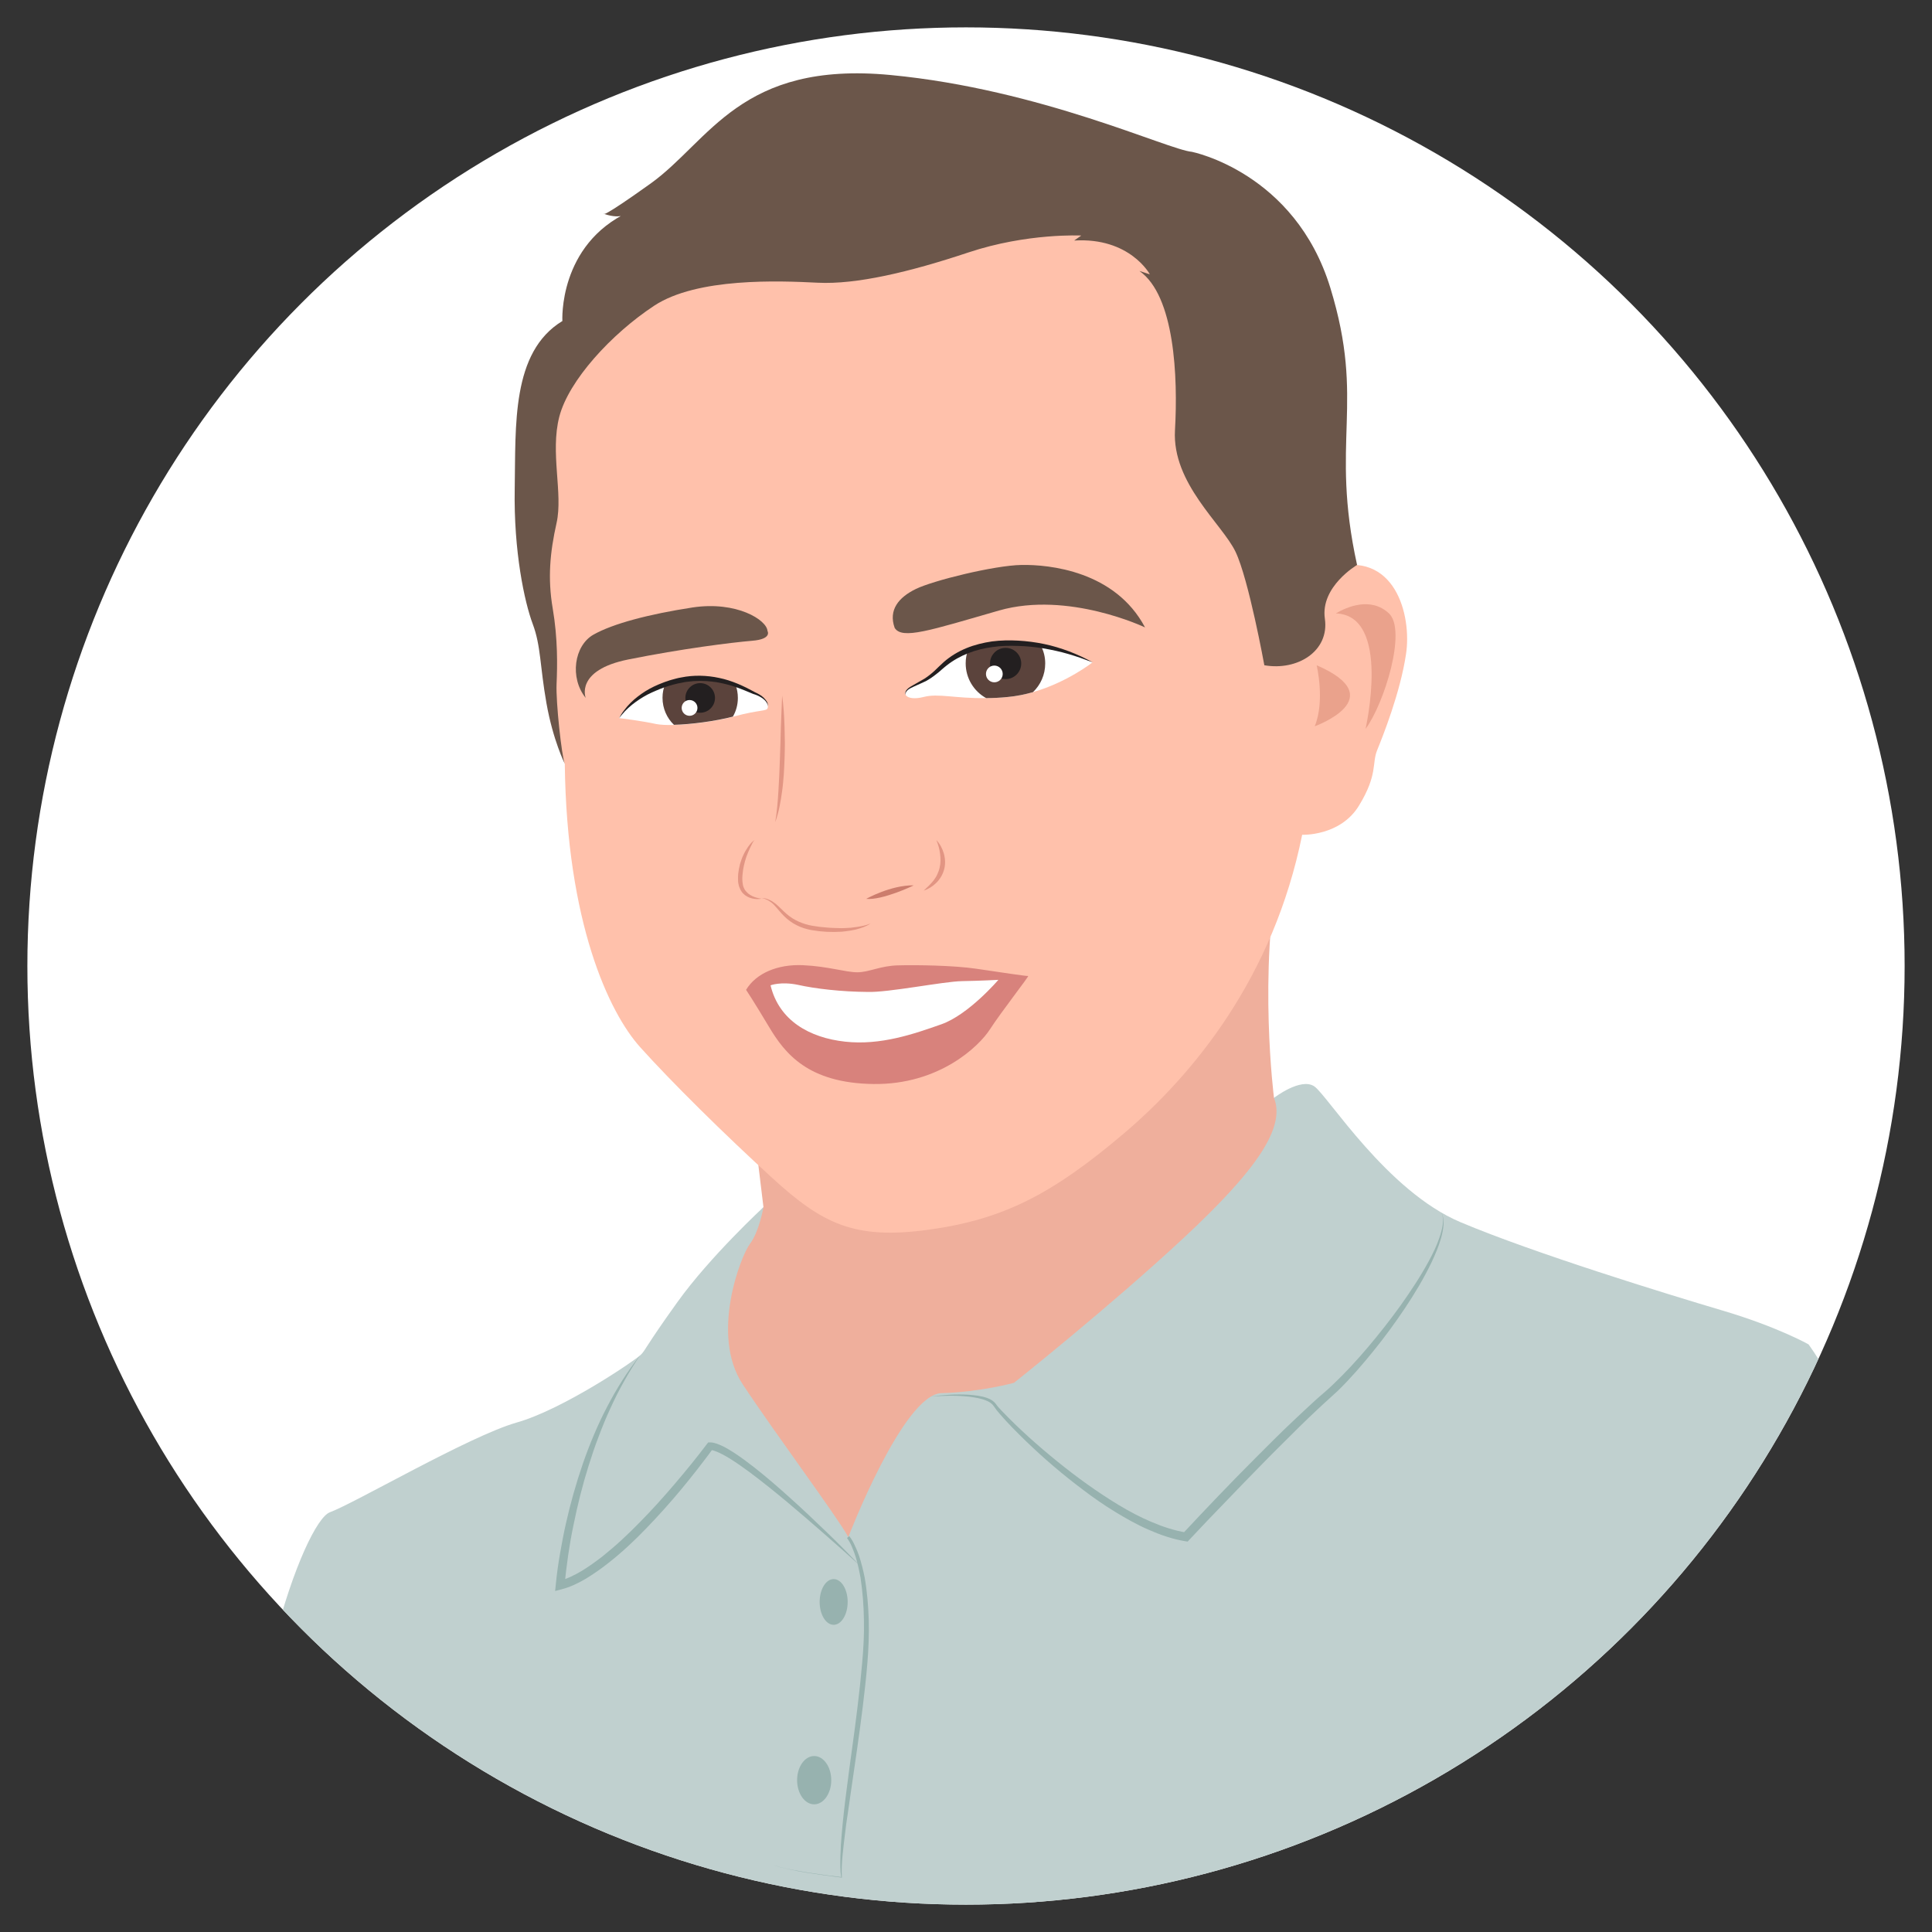
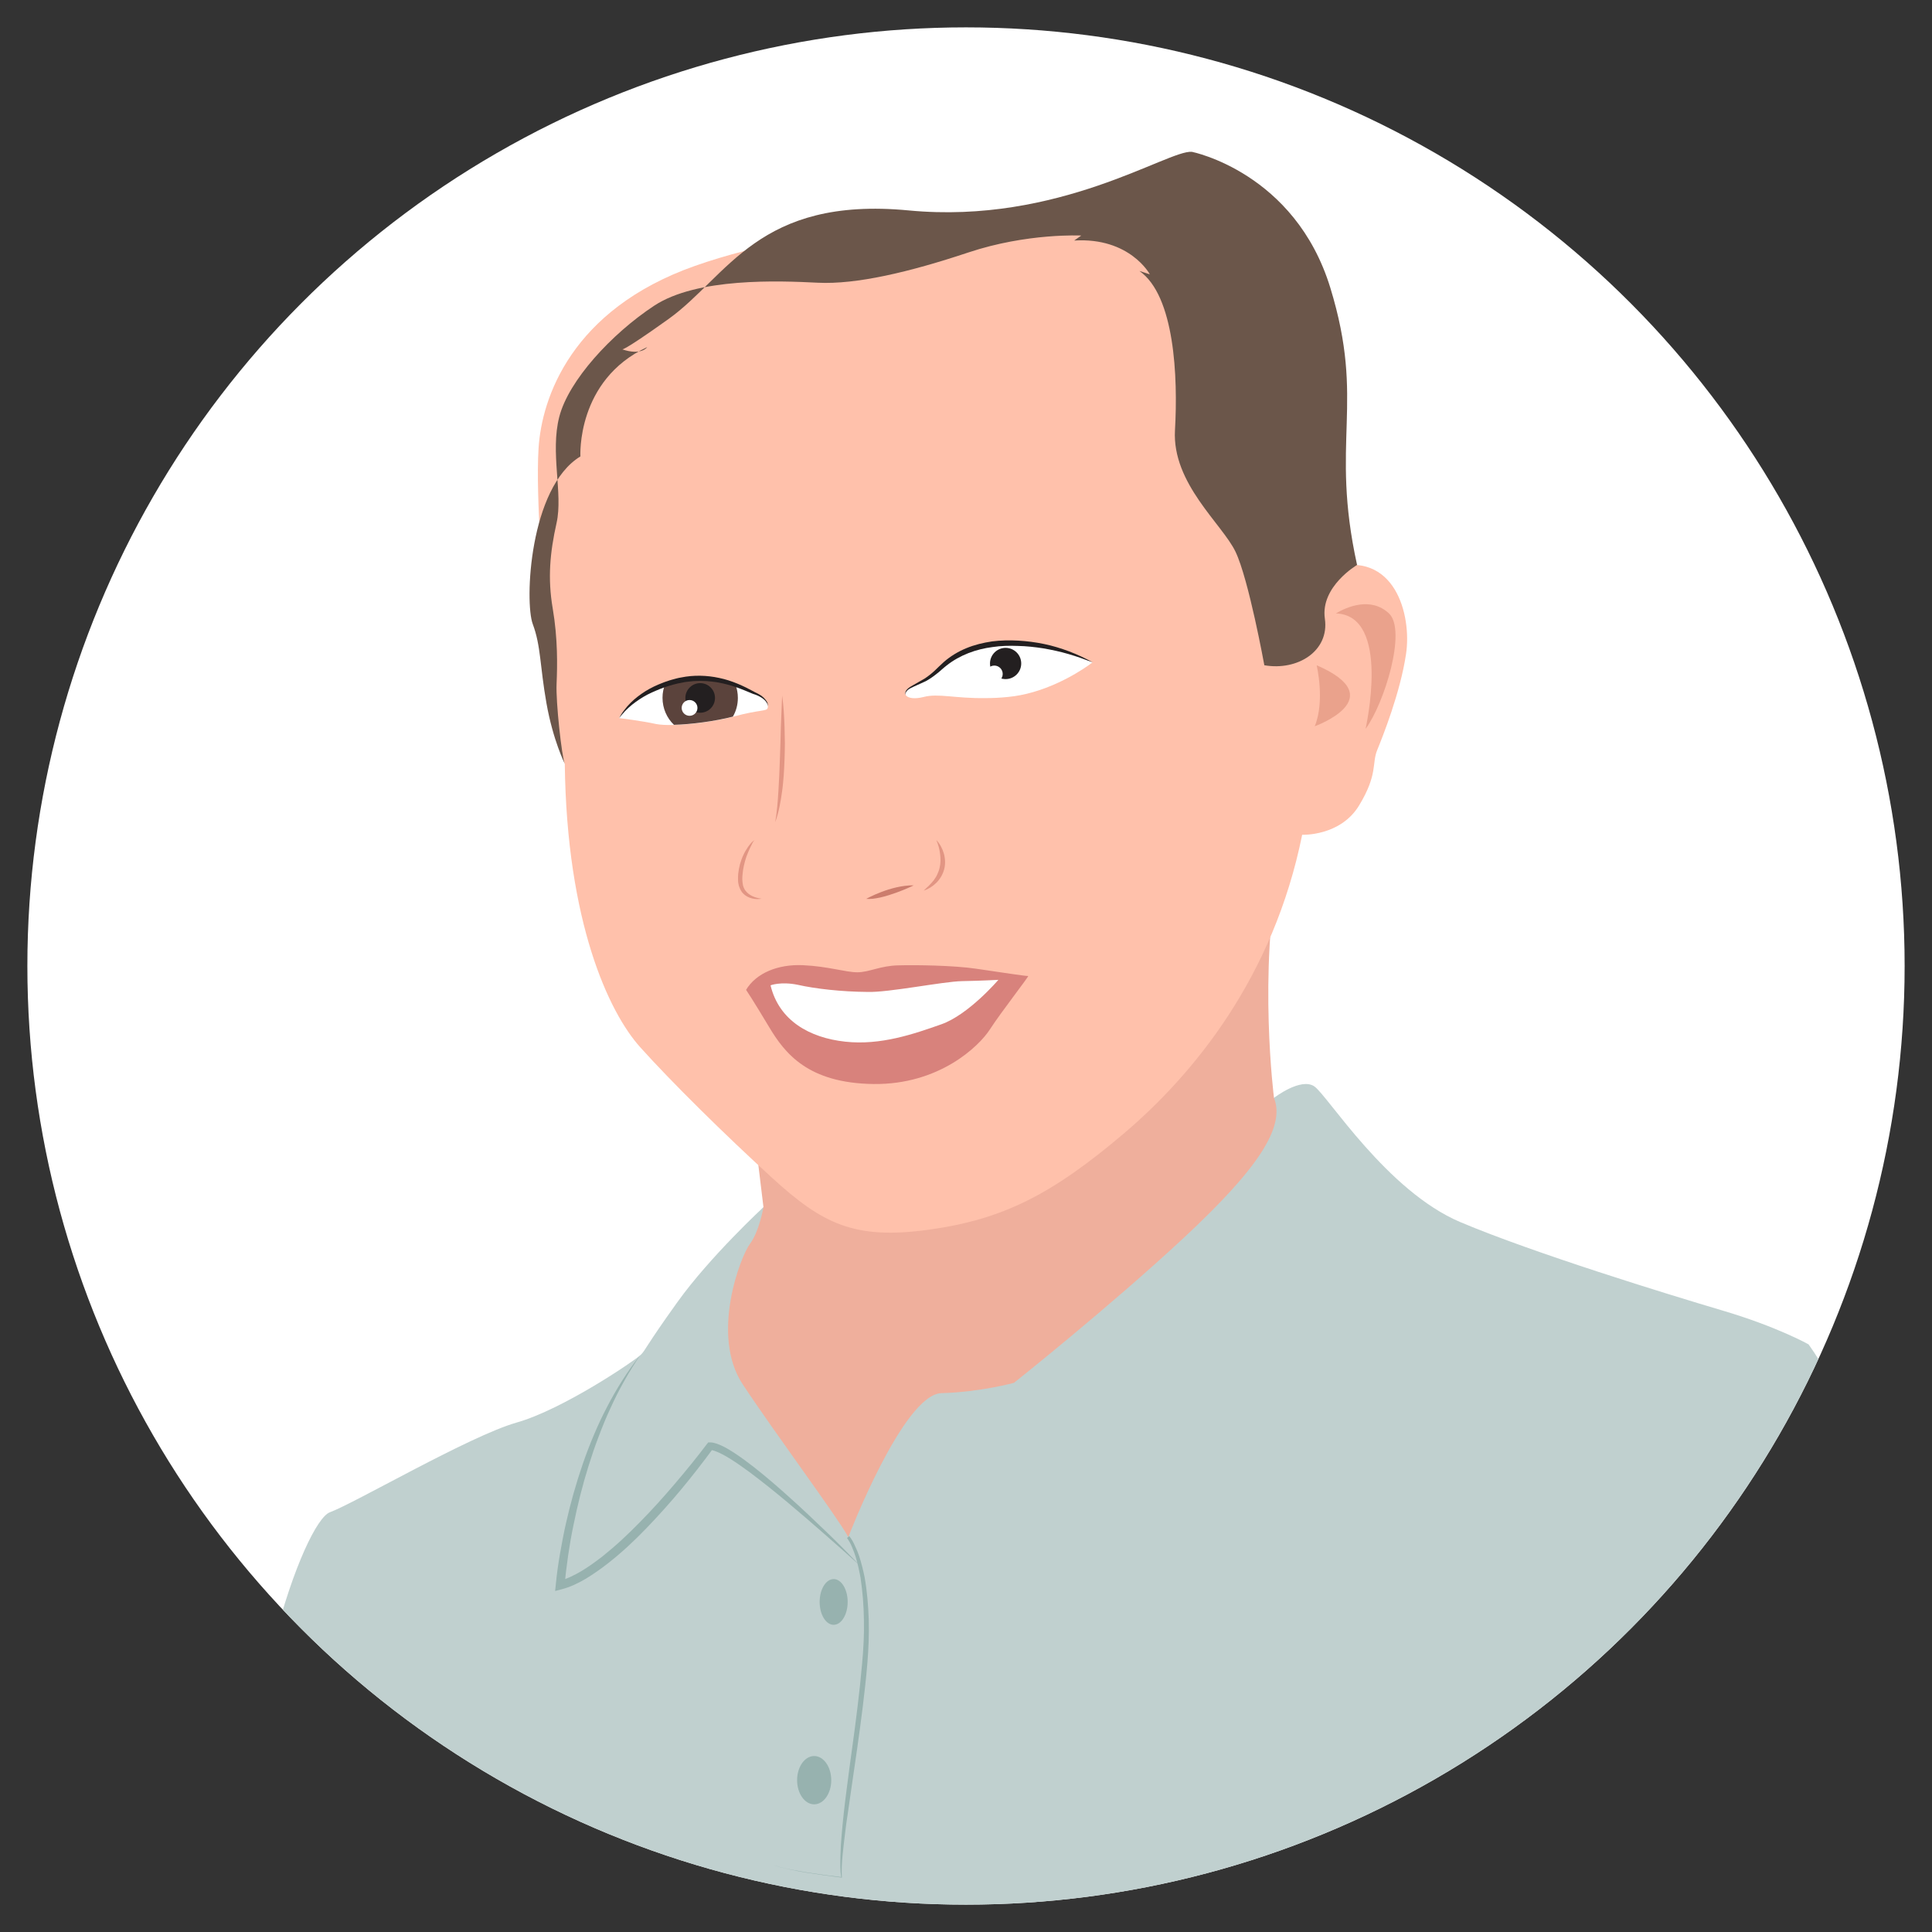
<svg xmlns="http://www.w3.org/2000/svg" xmlns:xlink="http://www.w3.org/1999/xlink" version="1.1" x="0px" y="0px" viewBox="0 0 1200 1200" style="enable-background:new 0 0 1200 1200;" xml:space="preserve">
  <rect x="0" y="0" width="1200" height="1200" fill="#333333" stroke="none" />
  <style type="text/css">
	.st0{clip-path:url(#SVGID_2_);fill:#EFAF9C;}
	.st1{clip-path:url(#SVGID_2_);fill:#C0D0CF;}
	.st2{clip-path:url(#SVGID_2_);}
	.st3{fill:#97B2AF;}
	.st4{clip-path:url(#SVGID_2_);fill:#97B2AF;}
	.st5{clip-path:url(#SVGID_2_);fill:#FFC1AB;}
	.st6{clip-path:url(#SVGID_2_);fill:#FFFFFF;}
	.st7{clip-path:url(#SVGID_2_);fill:#EAA28C;}
	.st8{clip-path:url(#SVGID_2_);fill:#6B564A;}
	.st9{clip-path:url(#SVGID_2_);fill:#5B433C;}
	.st10{fill:#231F20;}
	.st11{clip-path:url(#SVGID_2_);fill:#231F20;}
	.st12{clip-path:url(#SVGID_2_);fill:#CC7D6D;}
	.st13{fill:#E29583;}
	.st14{clip-path:url(#SVGID_2_);fill:#D8827C;}
</style>
  <g id="Layer_1">
</g>
  <g id="Layer_3">
</g>
  <g id="Layer_2">
</g>
  <g id="Layer_4">
    <g>
      <defs>
        <circle id="SVGID_1_" cx="600" cy="600" r="583" />
      </defs>
      <use xlink:href="#SVGID_1_" style="overflow:visible;fill:#FFFFFF;" />
      <clipPath id="SVGID_2_">
        <use xlink:href="#SVGID_1_" style="overflow:visible;" />
      </clipPath>
      <path class="st0" d="M791.3,681.9c0,0-9.9-77.4,3.4-145.5c13.3-68.1-93.8,161.6-156,177.8c-62.2,16.2-172.3-28.6-172.3-28.6    l7.8,64.2c0,0-47.8,58.7-43.3,97.8c4.5,39.1,71,128.7,131.6,117.2c60.7-11.4,179.8-174.4,188.4-180.2c8.6-5.7,37.5-68.6,45-73.4    S805,688.7,791.3,681.9z" />
      <path class="st1" d="M154.9,1186.3h1081C1206.9,947,1123.3,835,1123.3,835s-19.3-10.9-53.4-21c-34.1-10.1-117.1-35.6-162.8-54.9    c-45.7-19.3-82.4-78.5-90.7-84.3c-8.4-5.8-25.1,7.1-25.1,7.1c7.1,18-9.7,43.8-56,86.9c-46.3,43.1-105.5,90.1-105.5,90.1    s-21.2,5.8-45,6.4c-23.8,0.6-57.9,89.4-57.9,89.4c-6.8-12.5-45.4-64.3-65.6-94.9s-1.3-79.5,4.5-87.2c5.8-7.7,8.4-22.8,8.4-22.8    s-33.1,30.6-53.4,58.9c-20.3,28.3-19.6,29.6-22.8,32.8c-3.2,3.2-47.9,33.8-77.2,42.1c-29.3,8.4-100,49.8-115.9,55.7    S145.7,1062.7,154.9,1186.3z" />
      <g class="st2">
        <path class="st3" d="M527.5,954.1c1.5,1.9,2.6,3.9,3.5,6c0.5,1,0.9,2.1,1.4,3.1c0.4,1.1,0.8,2.1,1.2,3.2     c1.4,4.3,2.5,8.7,3.4,13.1c1.6,8.9,2.3,17.9,2.6,26.8c0.5,18-1.6,35.9-3.7,53.6c-2.2,17.7-4.8,35.4-7.4,53.1l-1.9,13.2     c-0.7,4.4-1.3,8.8-1.8,13.2c-0.6,4.4-1,8.8-1.5,13.3c-0.4,4.4-0.7,8.9-0.4,13.3l0,0.2l-0.2,0h0c-7.2-0.9-14.3-1.9-21.4-3     c-3.6-0.6-7.1-1.2-10.6-2c-3.5-0.8-7.1-1.5-10.4-2.9c3.4,1.3,6.9,2.1,10.4,2.8c3.5,0.7,7.1,1.3,10.6,1.9     c7.1,1.1,14.3,2.1,21.4,2.9l0,0l-0.2,0.2c-0.7-4.4-0.6-9-0.5-13.4c0.1-4.5,0.4-8.9,0.8-13.4c0.4-4.5,0.8-8.9,1.3-13.3     c0.5-4.4,1-8.9,1.6-13.3c2.2-17.7,4.9-35.4,7-53.1c1.1-8.8,2-17.7,2.8-26.6c0.8-8.9,1.3-17.7,1.1-26.6     c-0.1-8.9-0.8-17.7-2.1-26.4c-0.8-4.3-1.7-8.7-3-12.9c-0.7-2.1-1.4-4.2-2.3-6.2c-0.8-2-1.9-4-3.1-5.6L527.5,954.1z" />
      </g>
      <ellipse class="st4" cx="505.7" cy="1105.7" rx="10.6" ry="15" />
      <ellipse class="st4" cx="517.8" cy="995" rx="8.7" ry="14.2" />
      <g class="st2">
        <path class="st3" d="M534.1,972.4c-7.4-6.7-14.9-13.4-22.4-19.9c-7.5-6.6-15.1-13.1-22.7-19.5c-7.7-6.4-15.4-12.6-23.4-18.6     c-4-2.9-8-5.8-12.2-8.4c-2.1-1.3-4.2-2.5-6.3-3.5c-1.1-0.5-2.1-0.9-3.2-1.3c-1-0.4-2.1-0.6-2.9-0.6l2-1     c-6.4,8.7-13,17.2-19.9,25.5c-6.9,8.3-14.1,16.3-21.6,24.1c-7.5,7.8-15.4,15.2-24,21.9c-4.3,3.4-8.8,6.5-13.5,9.4     c-4.8,2.8-9.8,5.3-15.4,6.7l-3.8,1l0.4-3.8c0.6-6.5,1.5-12.8,2.6-19.2c1.1-6.3,2.3-12.7,3.7-18.9c2.8-12.5,6.3-24.9,10.5-37.1     c2.1-6.1,4.4-12.1,6.9-18c2.5-5.9,5.2-11.7,8.2-17.4c5.9-11.4,12.8-22.3,20.7-32.3c-3.6,5.3-7,10.7-10.1,16.3     c-0.8,1.4-1.5,2.8-2.3,4.2c-0.7,1.4-1.5,2.8-2.2,4.2l-2.1,4.3l-2,4.3c-2.7,5.8-5.1,11.7-7.3,17.6c-2.3,5.9-4.3,12-6.2,18     c-3.8,12.1-6.9,24.5-9.4,36.9c-1.3,6.2-2.4,12.5-3.3,18.7c-0.9,6.3-1.7,12.6-2.2,18.8l-3.4-2.8c4.8-1.3,9.5-3.6,13.9-6.2     c4.5-2.7,8.7-5.8,12.9-9c4.1-3.3,8.1-6.7,12-10.3c3.9-3.6,7.7-7.3,11.4-11.1c7.5-7.6,14.6-15.5,21.5-23.6     c6.9-8.1,13.7-16.4,20.1-24.9l0.8-1l1.2,0c1.7,0,3.1,0.5,4.4,0.9c1.3,0.5,2.5,1,3.7,1.6c2.4,1.2,4.5,2.5,6.7,3.9     c4.3,2.8,8.3,5.8,12.3,8.9c7.9,6.2,15.5,12.8,22.9,19.5c7.5,6.7,14.7,13.6,21.9,20.5C520.2,958.1,527.2,965.2,534.1,972.4z" />
      </g>
      <g class="st2">
-         <path class="st3" d="M578.2,867.4c7.7-1,15.6-1.6,23.5-1.1c3.9,0.3,7.9,0.7,11.7,2.1c1.9,0.7,3.8,1.8,5.2,3.7     c1,1.5,2.4,2.9,3.7,4.3c10.7,11.2,22.4,21.6,34.5,31.4c12.1,9.8,24.7,18.9,37.9,26.9c6.6,4,13.4,7.6,20.5,10.6     c7,3,14.3,5.4,21.7,6.6l-2.4,0.8c14.9-16,30-31.8,45.5-47.3c7.7-7.7,15.4-15.5,23.4-23c4-3.8,8-7.5,12-11.2     c2-1.9,4.1-3.7,6.2-5.5c2.1-1.8,4-3.5,6-5.4c7.8-7.4,15.2-15.4,22.2-23.7c7-8.3,13.7-16.8,20.1-25.7c6.3-8.9,12.3-17.9,17.5-27.5     c2.6-4.8,5-9.7,6.7-14.8c0.9-2.6,1.6-5.2,2-7.9c0.3-2.7,0.3-5.5-1-7.9c1.4,2.4,1.6,5.3,1.5,8c-0.2,2.8-0.8,5.5-1.5,8.1     c-1.5,5.3-3.7,10.4-6,15.3c-4.8,9.9-10.4,19.3-16.5,28.4c-6.1,9.1-12.6,18-19.5,26.5c-6.9,8.5-14.1,16.9-22,24.6     c-2,1.9-4.1,3.8-6.1,5.6c-2,1.8-4,3.6-6,5.5c-4,3.7-7.9,7.5-11.8,11.3c-7.7,7.7-15.5,15.3-23.1,23.1     c-7.7,7.8-15.2,15.6-22.8,23.5c-7.6,7.8-15.1,15.7-22.6,23.7l-1,1.1l-1.4-0.2c-8.1-1.3-15.7-4-23-7.2     c-7.3-3.2-14.2-7.1-20.9-11.2c-6.7-4.1-13.2-8.6-19.5-13.4c-6.3-4.7-12.4-9.6-18.4-14.7c-6-5.1-11.8-10.4-17.4-15.8     c-5.6-5.5-11.2-11-16.3-17c-1.3-1.5-2.5-3-3.7-4.8c-0.9-1.3-2.4-2.4-4.1-3.1c-3.4-1.5-7.3-2.1-11.1-2.6     c-3.9-0.4-7.7-0.6-11.6-0.6C586,867,582.1,867.1,578.2,867.4z" />
-       </g>
+         </g>
      <path class="st5" d="M797.7,316.7c0,0-11.6,48.1,28.6,36.2s50.7,29.3,47,53.4c-3.6,24.1-14.5,51.2-17.9,59.6    c-3.4,8.3,0.5,15-11.2,34.3c-11.6,19.3-35.4,18.3-35.4,18.3c-17.8,88-66.9,148.4-111.2,185.9s-74.7,53.1-120.9,59.4    c-46.2,6.4-66.1-3.9-97-32.1c-29.9-27.3-62.7-59.7-82.1-81.3s-45.6-77.4-46.8-175.9c0,0-10.9-33.5-11.9-72.1    c-1-38.5-6.3-92.4-4.4-123.8s20.4-86.3,97-113.4s216.3-40,259-23.8s74.7,52.9,78.6,90.1S797.7,316.7,797.7,316.7z" />
      <path class="st6" d="M678.6,411.4c0,0-15.7,12.4-37,18.5c-4.9,1.4-10.2,2.5-15.6,3c-4.9,0.5-9.4,0.7-13.5,0.7    c-19.5,0.3-29.6-3.1-38.8-0.7c-11.1,2.8-14.9-2.6-7.8-6.2c7.7-4.3,9.4-3.7,18.1-12c4.3-4.1,9.9-8,17.2-10.9    c7.3-2.9,16.2-4.6,27.2-4.5c6.5,0.1,12.5,0.7,18,1.6C659.8,403.3,670.3,407.5,678.6,411.4z" />
      <path class="st7" d="M829.7,381c7-4.1,21.8-10.5,33,0s-2.9,56-14.5,71.7C848.1,452.7,864.4,382.2,829.7,381z" />
      <path class="st7" d="M817.8,413.2c0,0,5.3,22.2-1.2,37.9C816.6,451.1,865.1,433.7,817.8,413.2z" />
-       <path class="st8" d="M785.3,413.2c0,0-9.7-53.4-17.9-70.5c-8.2-17.2-39.5-42.4-37.6-75.5s-0.2-83.6-22.1-98.9l6.5,2.1    c0,0-12.4-23.1-47-21l4.4-3.1c0,0-33.5-1.7-70.1,10.5c-36.6,12.2-69.6,20-93.6,18.8s-74.9-3.3-101.6,14.3s-53.1,46.5-58.9,68.9    c-5.8,22.4,2.4,47.7-1.7,66c-4.1,18.3-5.6,34.3-2.4,53.1s2.9,35.5,2.4,46.9c-0.5,11.4,3.2,45,5.1,49.6c0,0-7.3-14.5-11.4-37.7    s-3.4-35.5-8.5-49.1c-5.1-13.6-11.9-45-11.2-84.1s-2.2-84.8,29.6-104.1c0,0-2.7-47.4,41.5-67.9c0,0-3.6,5.5-15.8,1.3    c0,0-1.8,3.3,29.1-18.8c36.8-26.4,55.7-76.3,149.1-67.4S725.4,93,740.3,94.3c0,0,64,12.7,86,84.5c22,71.8-0.4,94.7,16.6,172.1    c0,0-22.9,13.4-20,33.4C825.8,404.4,805.9,416.8,785.3,413.2z" />
-       <path class="st9" d="M649.2,412.1c0,7-2.9,13.3-7.6,17.8c-4.9,1.4-10.2,2.5-15.6,3c-4.9,0.5-9.4,0.7-13.5,0.7    c-7.6-4.2-12.7-12.3-12.7-21.6c0-2.9,0.5-5.6,1.4-8.2c7.3-2.9,16.2-4.6,27.2-4.5c6.5,0.1,12.5,0.7,18,1.6    C648.3,404.4,649.2,408.1,649.2,412.1z" />
+       <path class="st8" d="M785.3,413.2c0,0-9.7-53.4-17.9-70.5c-8.2-17.2-39.5-42.4-37.6-75.5s-0.2-83.6-22.1-98.9l6.5,2.1    c0,0-12.4-23.1-47-21l4.4-3.1c0,0-33.5-1.7-70.1,10.5c-36.6,12.2-69.6,20-93.6,18.8s-74.9-3.3-101.6,14.3s-53.1,46.5-58.9,68.9    c-5.8,22.4,2.4,47.7-1.7,66c-4.1,18.3-5.6,34.3-2.4,53.1s2.9,35.5,2.4,46.9c-0.5,11.4,3.2,45,5.1,49.6c0,0-7.3-14.5-11.4-37.7    s-3.4-35.5-8.5-49.1s-2.2-84.8,29.6-104.1c0,0-2.7-47.4,41.5-67.9c0,0-3.6,5.5-15.8,1.3    c0,0-1.8,3.3,29.1-18.8c36.8-26.4,55.7-76.3,149.1-67.4S725.4,93,740.3,94.3c0,0,64,12.7,86,84.5c22,71.8-0.4,94.7,16.6,172.1    c0,0-22.9,13.4-20,33.4C825.8,404.4,805.9,416.8,785.3,413.2z" />
      <g class="st2">
        <path class="st10" d="M562.6,431.6c-0.3-0.6-0.4-1.3-0.1-2c0.2-0.7,0.7-1.2,1.2-1.7c1-1,2.2-1.6,3.4-2.3c2.3-1.4,4.7-2.6,7-4     c2.2-1.4,4.2-3,6.2-4.8c1-0.9,1.9-1.8,2.9-2.8c1-0.9,2-1.9,3-2.8c4.1-3.6,8.9-6.5,14-8.6c5.1-2.1,10.5-3.4,15.9-4.2     c5.4-0.7,10.9-0.8,16.3-0.5c5.4,0.3,10.8,1,16.1,2.1c5.3,1.1,10.5,2.7,15.6,4.6c5,1.9,9.9,4.2,14.6,6.8c-5-1.9-10-3.7-15.2-5.2     c-5.1-1.5-10.3-2.6-15.5-3.5c-5.2-0.8-10.5-1.4-15.8-1.5c-5.3-0.2-10.5-0.1-15.7,0.7c-10.3,1.3-20.4,5-28.6,11.5     c-1,0.8-2,1.6-3,2.5c-1,0.9-2,1.8-3.1,2.6c-2.1,1.7-4.4,3.3-6.8,4.6c-2.5,1.2-4.9,2.2-7.3,3.3c-1.2,0.6-2.5,1.1-3.5,1.9     c-0.5,0.4-1,0.8-1.3,1.4C562.5,430.2,562.4,430.9,562.6,431.6z" />
      </g>
      <circle class="st11" cx="624.6" cy="412.1" r="9.7" />
      <circle class="st6" cx="617.6" cy="418.6" r="5.2" />
      <path class="st6" d="M476.8,439.8c-0.7,2.1-5,0.9-20.9,5.2c-0.2,0.1-0.5,0.1-0.7,0.2c-11.1,2.9-25.9,4.8-36.6,5.1    c-4.7,0.1-8.6-0.1-11.1-0.6c-8.4-1.9-23-3.7-23-3.7s6.7-13.4,28.6-21.1c1.2-0.4,2.4-0.8,3.7-1.2c16.5-4.8,30.2-2,39.9,1.6    c4.9,1.8,8.8,3.8,11.5,5C476.2,433.2,477.6,437.7,476.8,439.8z" />
      <path class="st9" d="M458.3,433.5c0,4.2-1.1,8.2-3.1,11.6c-11.1,2.9-25.9,4.8-36.6,5.1c-4.4-4.2-7.1-10.2-7.1-16.8    c0-3.1,0.6-6,1.7-8.7c1.2-0.4,2.4-0.8,3.7-1.2c16.5-4.8,30.2-2,39.9,1.6C457.8,427.9,458.3,430.6,458.3,433.5z" />
      <circle class="st11" cx="434.9" cy="433.5" r="9.2" />
      <circle class="st6" cx="428.3" cy="439.7" r="4.9" />
      <g class="st2">
        <path class="st10" d="M477,438.9c0-1.1-0.5-2.1-1.1-2.9c-0.6-0.9-1.4-1.6-2.2-2.2c-1.7-1.2-3.6-2.1-5.6-2.7l0,0l-0.1,0     c-3.6-1.5-7.1-3-10.8-4.3c-3.6-1.2-7.3-2.2-11.1-2.9c-0.9-0.2-1.9-0.3-2.8-0.4c-0.9-0.1-1.9-0.3-2.8-0.3     c-0.9-0.1-1.9-0.2-2.8-0.2l-2.8-0.1c-0.9,0-1.9,0.1-2.8,0.1c-0.9,0-1.9,0.1-2.8,0.2l-2.8,0.3c-0.9,0.1-1.9,0.3-2.8,0.5     c-3.7,0.6-7.4,1.7-11,2.9c-1.8,0.7-3.6,1.3-5.3,2.1c-1.8,0.7-3.5,1.6-5.2,2.4c-3.4,1.8-6.6,3.9-9.6,6.3c-1.5,1.2-2.9,2.5-4.3,3.9     c-1.3,1.4-2.6,2.9-3.7,4.5c0.8-1.8,1.9-3.5,3.1-5c1.2-1.6,2.5-3.1,3.9-4.5c2.8-2.8,6-5.2,9.3-7.3c3.4-2.1,7-3.8,10.7-5.2     c0.9-0.4,1.9-0.7,2.8-1c0.9-0.3,1.9-0.7,2.8-0.9c1.9-0.5,3.8-1.1,5.8-1.4c7.8-1.6,16-1.4,23.8,0.3c7.8,1.6,15.1,5,21.9,8.7     l-0.1,0c2,0.9,4,1.9,5.7,3.5c0.8,0.8,1.5,1.6,2.1,2.6C476.8,436.7,477.1,437.8,477,438.9z" />
      </g>
      <path class="st12" d="M538,558.3c0,0,15.3-8.6,29.5-8.4C567.6,550,548,559.3,538,558.3z" />
      <g class="st2">
        <path class="st13" d="M468.7,521.8c-0.4,0.3-0.6,0.7-0.9,1.1c-0.3,0.4-0.5,0.8-0.7,1.3c-0.5,0.9-0.9,1.7-1.3,2.6     c-0.8,1.7-1.5,3.5-2.2,5.3c-1.2,3.6-2.1,7.3-2.4,11.1c-0.2,1.9-0.2,3.7,0.1,5.5c0.1,0.4,0.1,0.9,0.2,1.3l0.4,1.2     c0.4,0.8,0.7,1.6,1.3,2.2c2.1,2.8,5.9,4.3,9.8,4.8c-2,0.4-4,0.3-6-0.2c-2-0.5-4-1.5-5.5-3.1c-0.3-0.4-0.8-0.8-1-1.3     c-0.3-0.5-0.6-0.9-0.8-1.4l-0.6-1.5c-0.2-0.5-0.3-1-0.4-1.6c-0.3-1.1-0.3-2.1-0.3-3.2c0-1,0-2,0.1-3.1c0.2-2,0.6-4,1.1-6     c0.6-1.9,1.2-3.9,2.1-5.7c0.8-1.8,1.9-3.6,3-5.2c0.6-0.8,1.2-1.6,1.9-2.4C467.1,523.1,467.8,522.3,468.7,521.8z" />
      </g>
      <g class="st2">
        <path class="st13" d="M581.6,521.8c2.2,2.3,3.7,5.2,4.6,8.2c0.9,3.1,1.1,6.5,0.3,9.7c-0.8,3.2-2.5,6.2-4.8,8.5c-2.3,2.3-5,4-8,5     c2.3-2.1,4.5-4.2,6.3-6.5c0.2-0.3,0.4-0.6,0.6-0.9l0.6-0.9c0.4-0.6,0.7-1.2,1-1.9c0.6-1.3,1.1-2.6,1.4-4c0.7-2.8,0.7-5.7,0.3-8.6     C583.6,527.6,582.8,524.7,581.6,521.8z" />
      </g>
      <g class="st2">
-         <path class="st13" d="M473,557.7c1.6,0.1,3.1,0.4,4.6,1.1c1.5,0.6,2.8,1.5,4.1,2.5c2.4,2,4.5,4.3,6.8,6.3c2.3,2,4.8,3.6,7.5,4.8     c2.7,1.2,5.6,2.1,8.5,2.6c2.9,0.5,6,0.9,9,1.1c3,0.3,6.1,0.3,9.1,0.4c1.5,0,3.1-0.1,4.6-0.2c0.8,0,1.5-0.1,2.3-0.2     c0.8-0.1,1.5-0.2,2.3-0.3c3-0.4,6.1-1,8.9-2.2c-2.6,1.8-5.6,2.8-8.6,3.6c-0.8,0.2-1.5,0.4-2.3,0.5c-0.8,0.2-1.5,0.3-2.3,0.4     c-1.6,0.3-3.1,0.4-4.7,0.6c-6.3,0.4-12.5,0.1-18.8-1c-3.1-0.6-6.2-1.5-9.1-3c-2.9-1.4-5.6-3.4-7.8-5.6c-2.3-2.2-4.1-4.7-6.2-6.9     c-1-1.1-2.2-2-3.5-2.8C475.9,558.6,474.5,558,473,557.7z" />
-       </g>
+         </g>
      <g class="st2">
        <path class="st13" d="M485.8,432c0.9,6.6,1.3,13.1,1.5,19.7c0.1,3.3,0.1,6.6,0.2,9.9c0,3.3-0.1,6.6-0.2,9.9     c-0.1,3.3-0.3,6.6-0.5,9.9c-0.3,3.3-0.5,6.6-1,9.9c-0.9,6.5-2,13.1-4.3,19.4c1.1-6.5,1.6-13,2-19.6c0.4-6.5,0.7-13.1,0.9-19.6     c0.3-6.6,0.4-13.1,0.6-19.7C485.3,445.2,485.5,438.6,485.8,432z" />
      </g>
      <path class="st14" d="M463.4,614.8c0,0,4.5,6.7,14.3,23.1s24.2,34.9,64.9,35.4c40.7,0.5,65.5-23.4,72.3-34    c6.9-10.7,24.6-33.3,23.7-33.1s-17.9-2.4-32.2-4.5c-14.3-2.1-37.2-2.4-48.4-2.1c-11.2,0.2-18.1,4.3-25.5,4.3s-18.1-3.7-33.8-4.4    C483,598.8,469.6,604.5,463.4,614.8z" />
      <path class="st6" d="M538.7,616.1c12.9,0.5,47.2-6.5,58.8-6.7c11.6-0.2,22.6-0.8,22.6-0.8s-18.4,21.6-35.4,27.6    c-17,6-37.7,13.2-59.7,10.8c-22.1-2.4-41.1-13-46.4-35c0,0,6.4-2.5,17-0.3C506.2,614.1,522.7,616,538.7,616.1z" />
-       <path class="st8" d="M555.7,390c-4-11.2,2.5-19,13.2-24.2s48.5-14.6,65.6-14.9s58.1,3.7,76.7,38.8c0,0-47.7-22.8-90.7-10.5    C577.5,391.6,560.3,397.4,555.7,390z" />
-       <path class="st8" d="M476.7,391.9c-0.4-6.8-19.1-18.7-46.5-14.6c-27.3,4.2-49.6,10.1-61.6,16.9c-12,6.8-14.9,26.8-4.8,39.3    c0,0-6.9-17.2,26.5-23.9c33.4-6.7,63.9-10.5,76.8-11.6C479.8,397,476.7,391.9,476.7,391.9z" />
    </g>
  </g>
  <g id="Layer_5">
</g>
</svg>